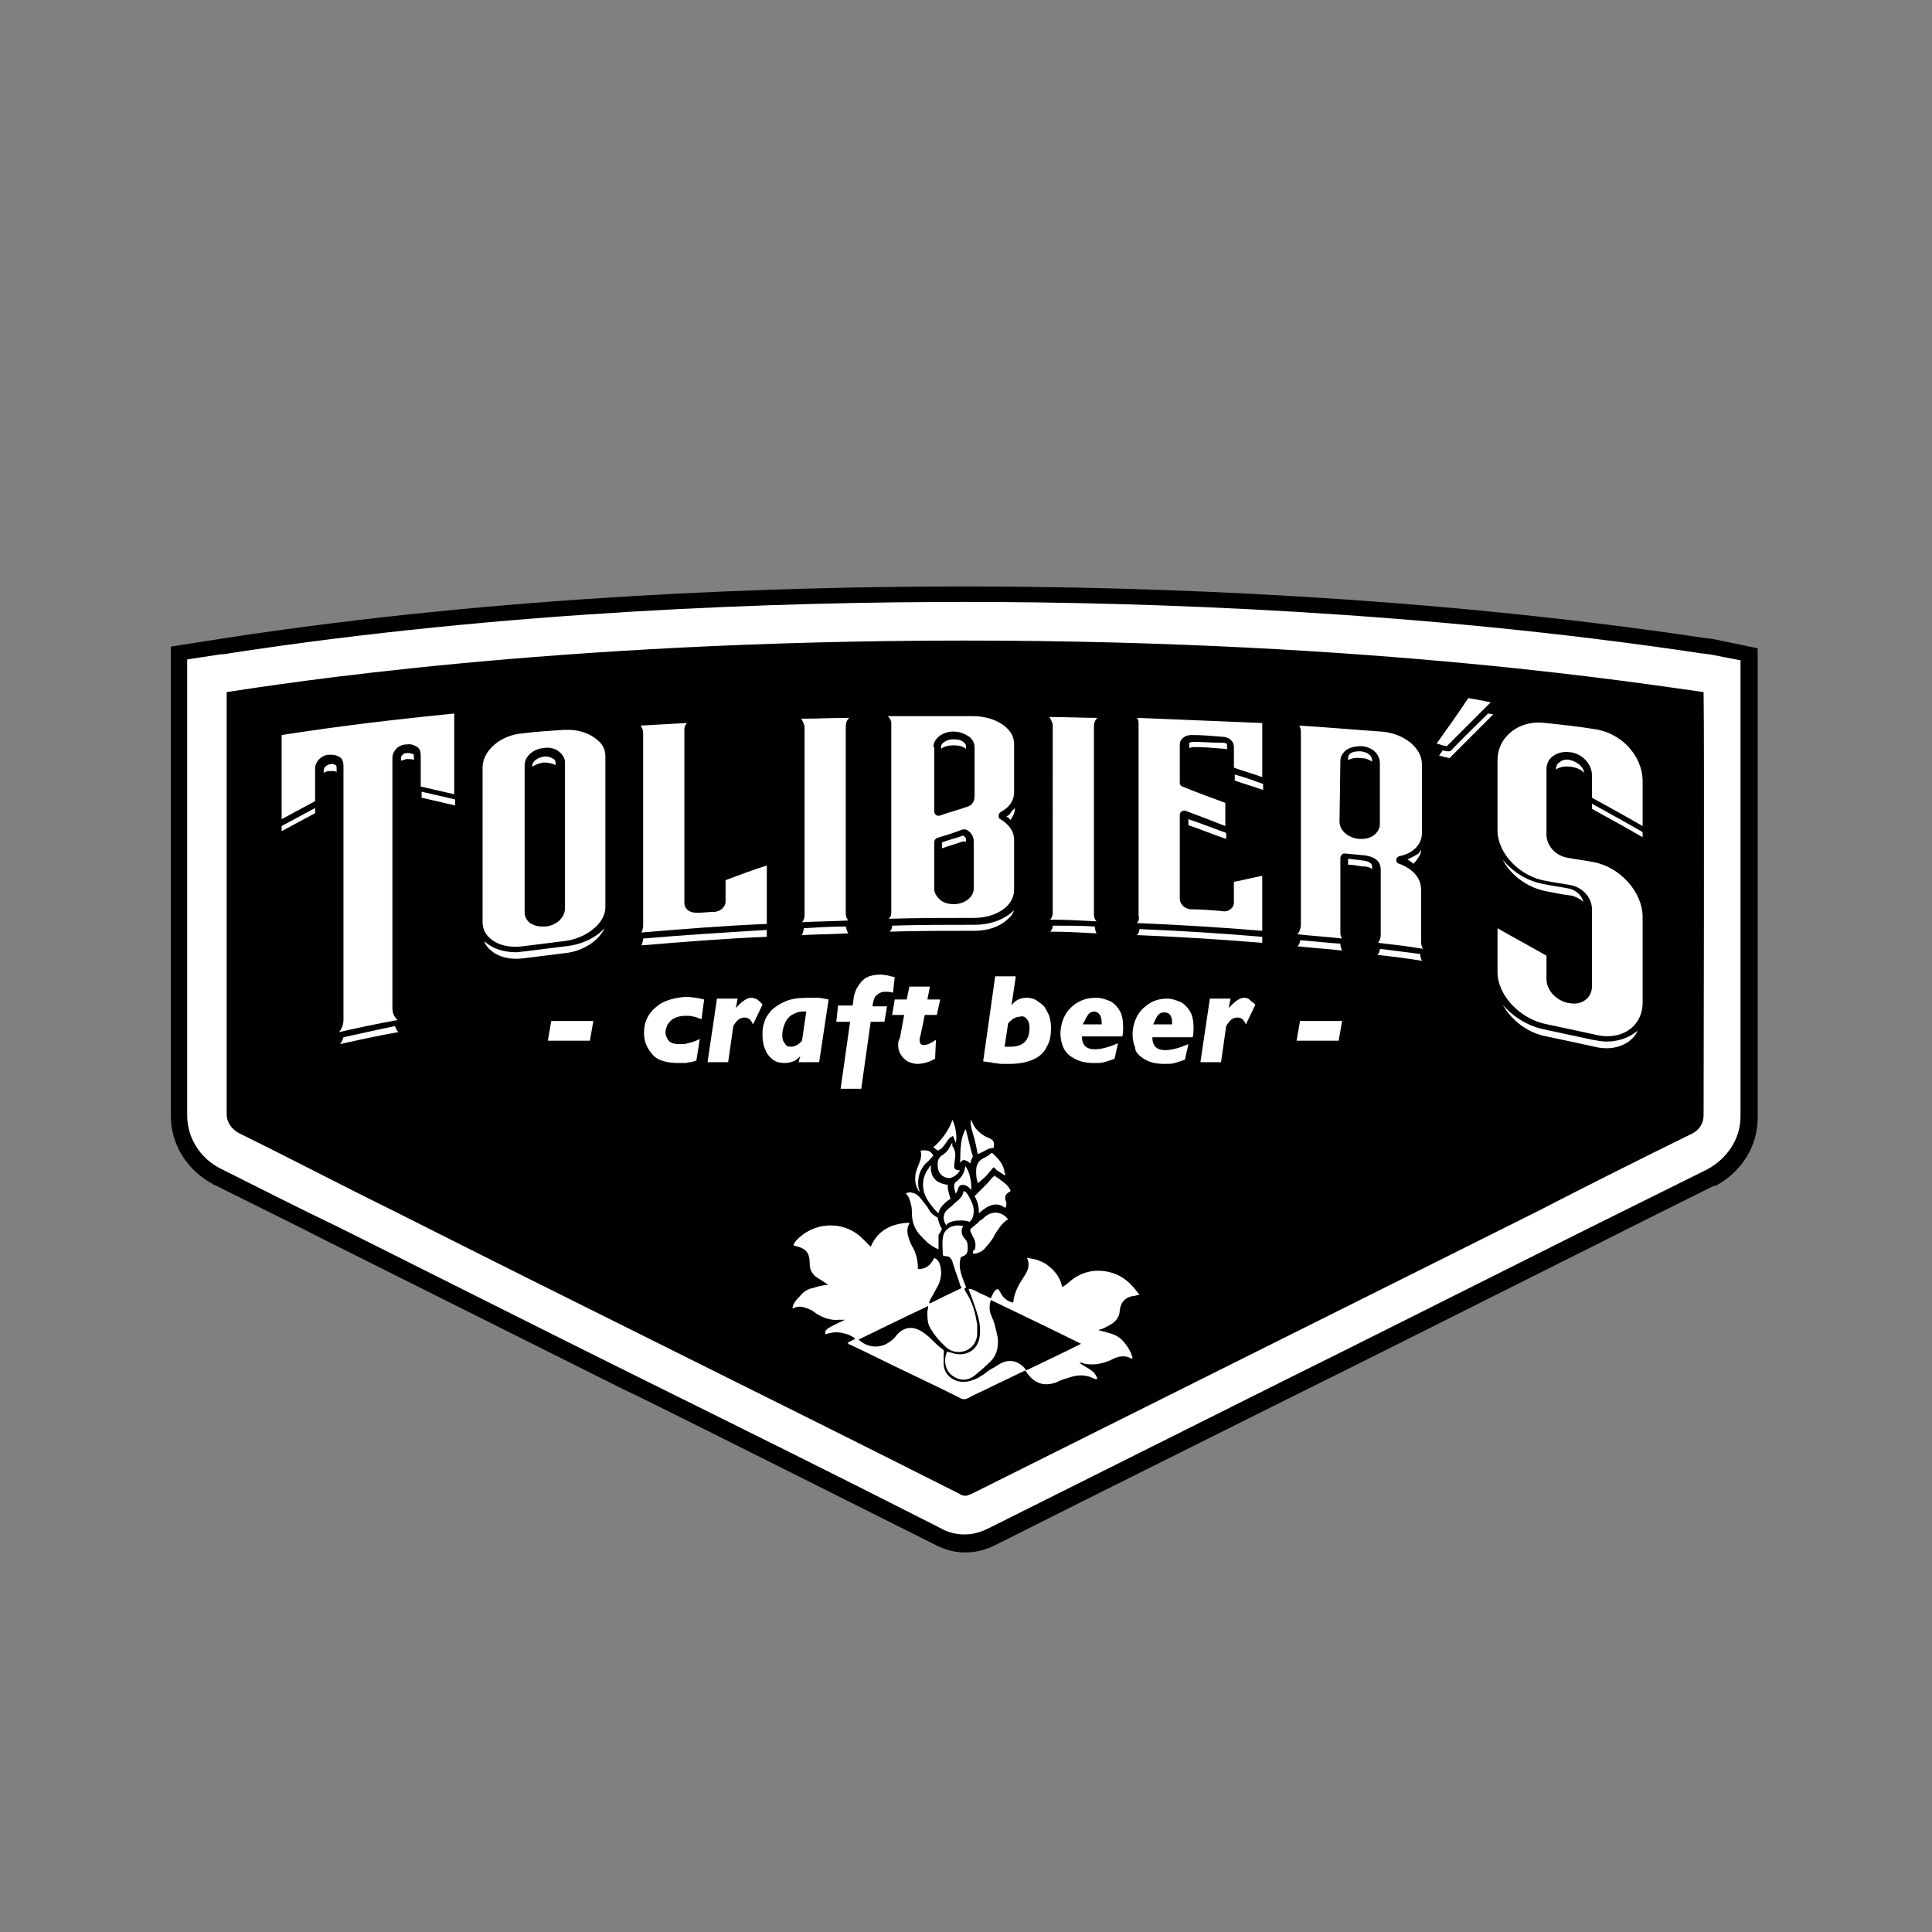
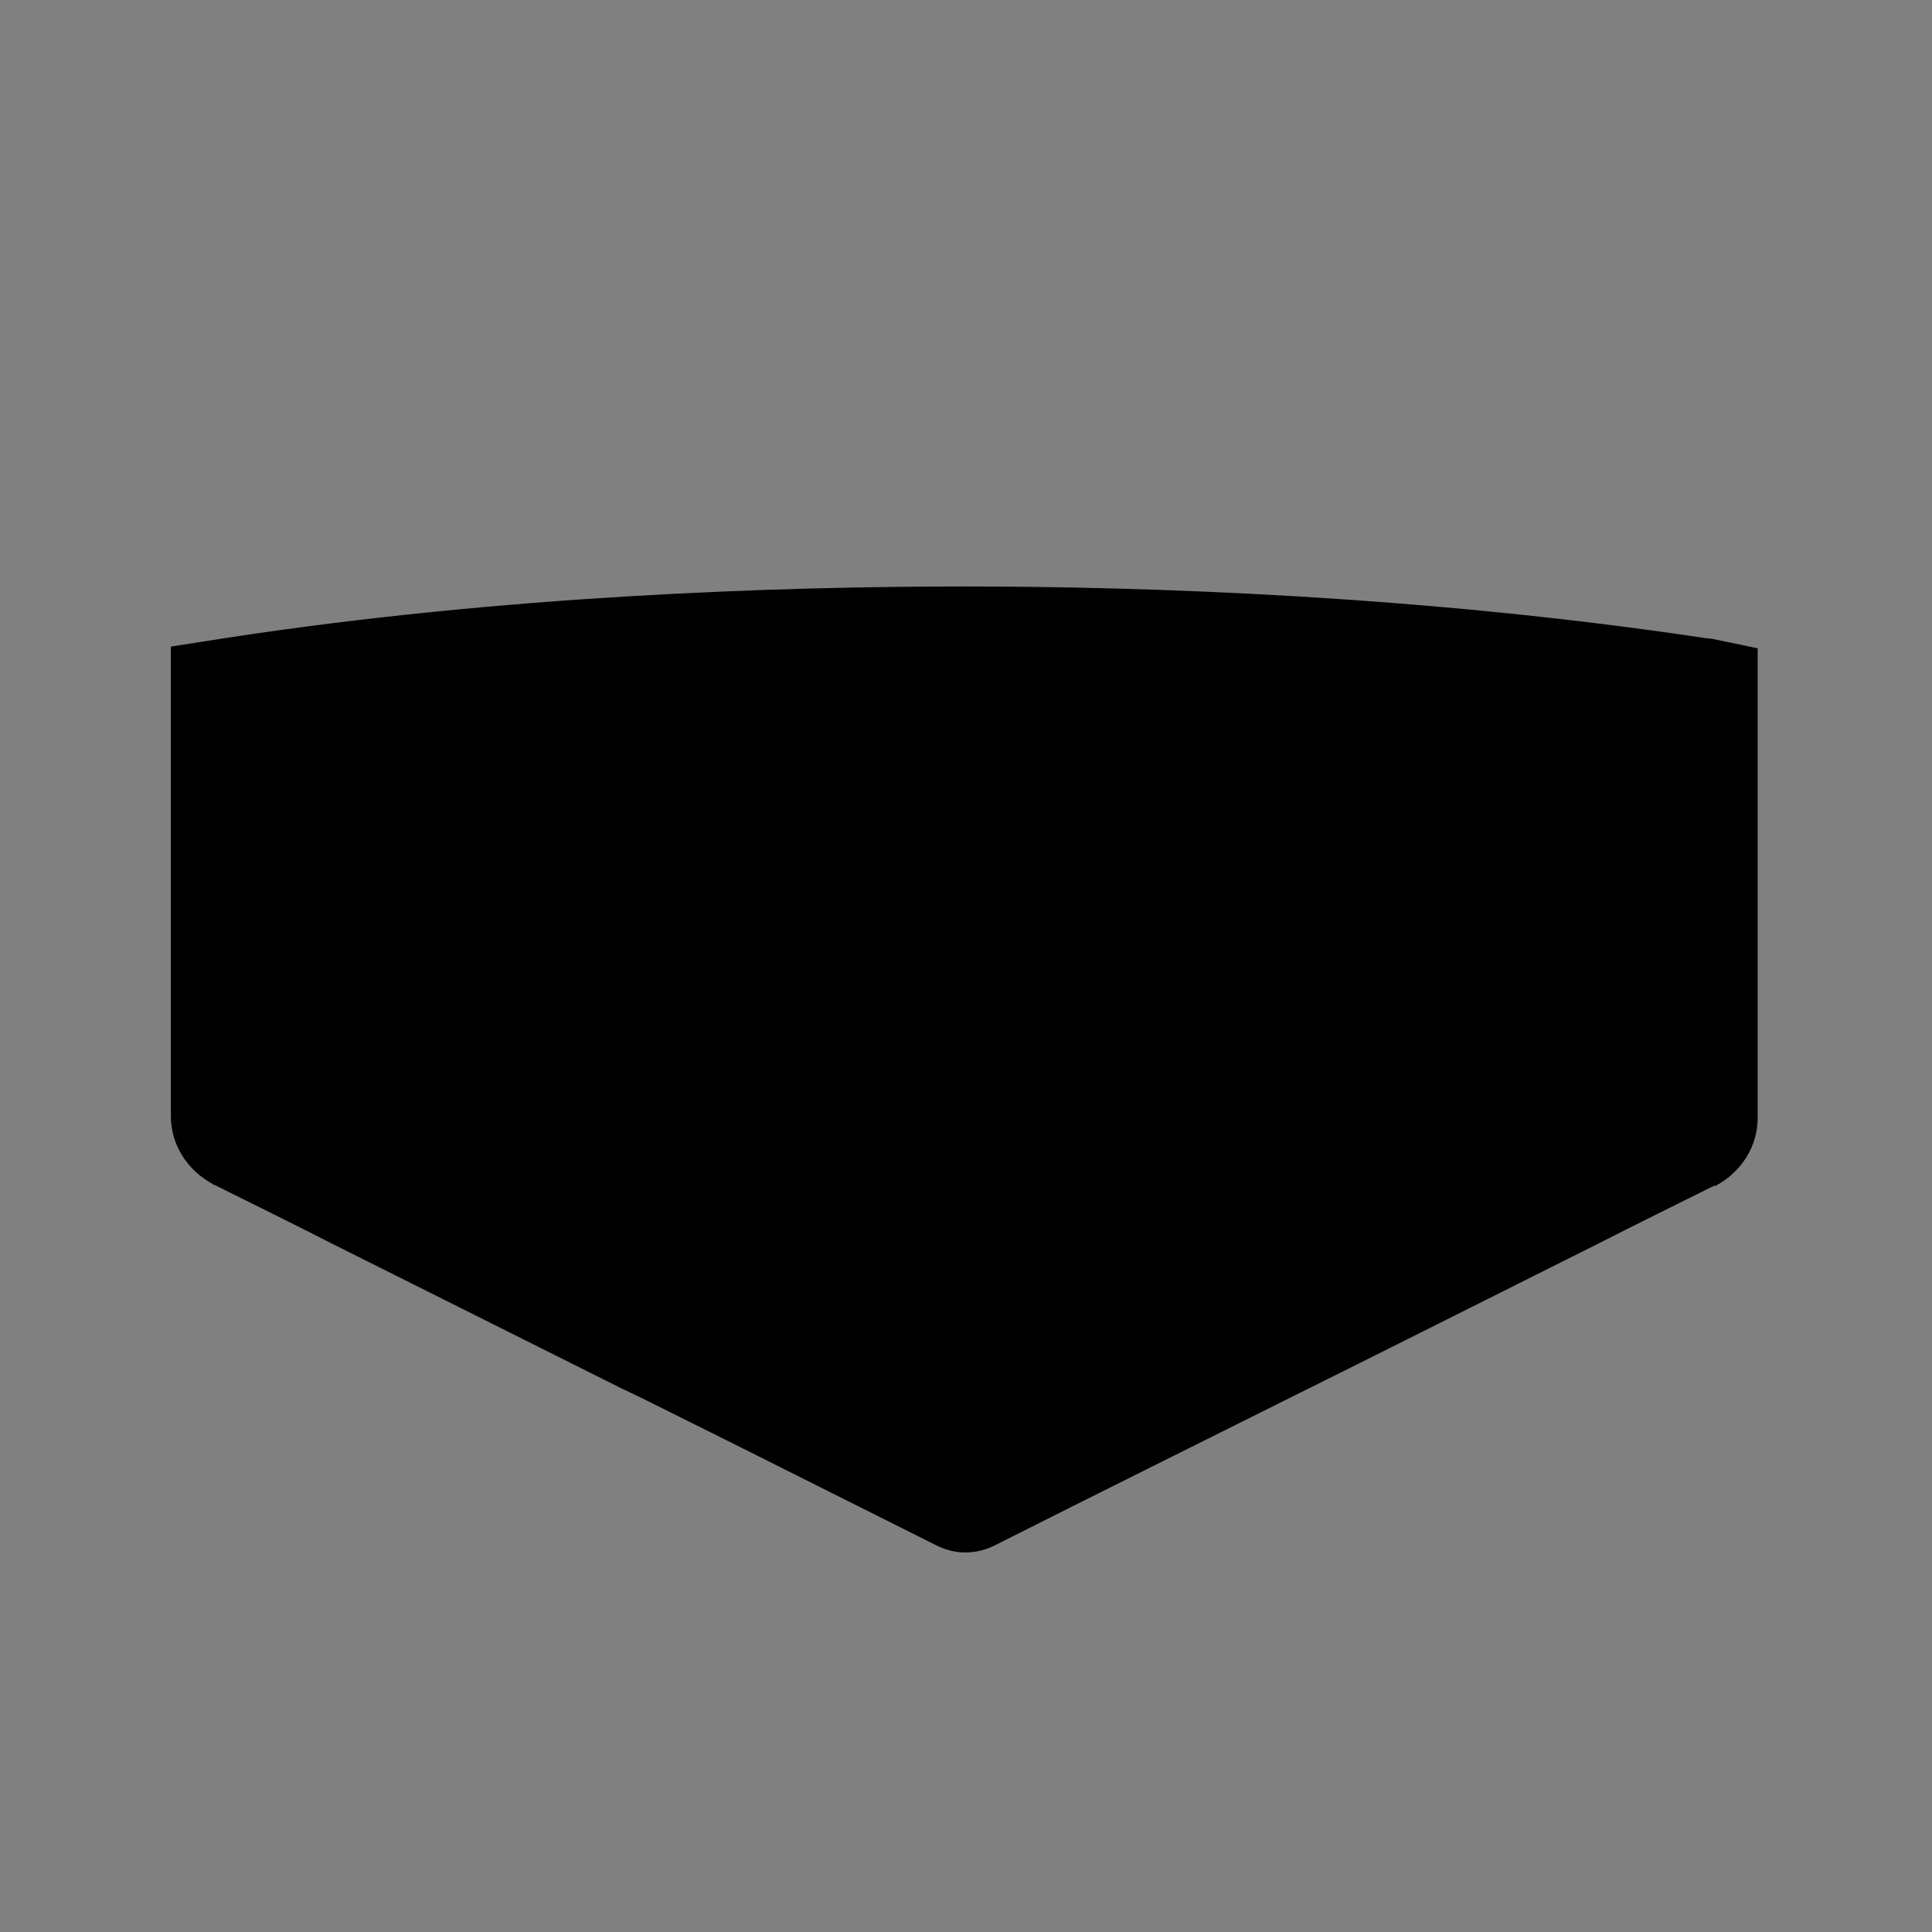
<svg xmlns="http://www.w3.org/2000/svg" version="1.1" id="Capa_1" x="0px" y="0px" viewBox="0 0 225 225" style="enable-background:new 0 0 225 225;" xml:space="preserve">
  <rect x="0" y="0" width="225" height="225" fill="#808080" stroke="none" />
  <style type="text/css">
	.st0{fill:#FFFFFF;}
</style>
  <g>
    <path d="M199.4,74.4l-0.9-0.1c-32.6-4.9-64.8-6-86.1-6c-21.3,0-53.5,1-86.1,6l-6.4,1v5.5c0,3,0,27.3,0,40.6c0,5,0,8.4,0,8.6   c0,3.3,1.9,6.3,4.9,7.9l0.1,0.1l0.1,0c4.8,2.4,9.1,4.5,13.6,6.8l4.2,2.1c9.8,4.9,19.8,9.9,29.6,14.8l2.5,1.2   c10.5,5.2,22.4,11.2,33.8,16.9c0.6,0.3,1.9,1,3.7,1c1.9,0,3.2-0.7,3.8-1c10.9-5.5,22-11,32.8-16.4l0.8-0.4   c10.3-5.1,21.2-10.6,32-16l4.2-2.1c4.5-2.3,8.8-4.4,13.6-6.8l0.1,0l0.1,0c3-1.6,4.9-4.6,4.9-7.9c0-0.2,0-3.6,0-8.6   c0,0,0-39.2,0-40.6v-5.5L199.4,74.4z" />
-     <path class="st0" d="M32.8,85.6v9.8c1.3-0.7,2.6-1.4,3.9-2.1v-3.8c0-0.8,0.7-1.5,1.5-1.6l0.1,0c0.1,0,0.2,0,0.3,0   c0.4,0,0.7,0.1,1,0.3c0.3,0.2,0.4,0.6,0.4,1l0,29.6c0,0.5-0.2,1-0.5,1.4c2.2-0.5,4.5-1,6.8-1.4c-0.4-0.4-0.6-0.8-0.6-1.4l0-29.1   c0-0.8,0.6-1.5,1.5-1.6l0.2,0c0.4-0.1,0.9,0.1,1.2,0.3c0.3,0.2,0.4,0.6,0.4,1l0,3.6c1.3,0.3,2.6,0.6,3.9,0.9l0-9.4   C45.8,83.8,39.2,84.6,32.8,85.6z M63.8,121.2h4.9l0.4-2.3h-4.9L63.8,121.2z M49.1,92.9c1.3,0.3,2.6,0.6,3.9,0.9v-0.7   c-1.3-0.3-2.6-0.6-3.9-0.9V92.9z M47.6,87.7l-0.2,0c-0.4,0-0.7,0.3-0.7,0.6v0.3c0.2-0.1,0.4-0.1,0.6-0.2l0.2,0c0.2,0,0.5,0,0.7,0.1   v-0.4c0-0.1,0-0.2-0.1-0.3C47.9,87.8,47.8,87.7,47.6,87.7z M32.8,96.8c1.3-0.7,2.6-1.4,3.9-2.1v-0.6c-1.3,0.7-2.6,1.4-3.9,2.1V96.8   z M88.2,116.4c-0.2-0.1-0.5-0.2-0.7-0.2c-0.5,0-1.1,0.4-1.8,1.2l0.2-1.1h-2.4l-1.1,7.4h2.4l0.6-4.2c0.4-0.7,0.8-1,1.3-1   c0.2,0,0.5,0.1,0.6,0.2c0.2,0.2,0.3,0.4,0.4,0.6l1.1-2.3C88.6,116.7,88.4,116.6,88.2,116.4z M40,120.8c-0.1,0.3-0.2,0.6-0.4,0.8   c2.2-0.5,4.5-1,6.8-1.4c-0.2-0.2-0.3-0.4-0.4-0.7C44,119.9,41.9,120.4,40,120.8z M38.5,89l-0.1,0c-0.4,0.1-0.7,0.4-0.7,0.7v0.3   c0.2-0.1,0.4-0.2,0.6-0.2l0.1,0c0.1,0,0.2,0,0.3,0c0.2,0,0.3,0,0.5,0.1v-0.5c0-0.1,0-0.2-0.1-0.3C38.8,89,38.7,88.9,38.5,89z    M89.3,108.3c-4.9,0.3-9.7,0.6-14.4,1c0,0.3-0.1,0.5-0.2,0.8c4.8-0.4,9.7-0.8,14.6-1V108.3z M74.9,107.8c0,0.3-0.1,0.6-0.2,0.8   c4.8-0.4,9.7-0.8,14.6-1l0-6.8c-1.6,0.5-3.2,1.1-4.8,1.7l0,2.5c0,0.6-0.6,1.2-1.4,1.2c-0.6,0-1.2,0.1-1.9,0.1   c-0.5,0-0.9-0.1-1.2-0.4c-0.2-0.2-0.3-0.5-0.3-0.7l0-20.2c0-0.3,0.1-0.6,0.3-0.8c-1.8,0.1-3.6,0.2-5.4,0.3c0.2,0.3,0.3,0.5,0.3,0.9   L74.9,107.8z M76.9,116.9c-0.7,0.5-1.2,1-1.5,1.6s-0.4,1.2-0.4,1.8c0,0.9,0.3,1.7,0.9,2.4c0.6,0.8,1.7,1.1,3.2,1.1   c0.2,0,0.5,0,0.7,0c0.2,0,0.4-0.1,0.6-0.1c0.2,0,0.4-0.1,0.7-0.2l0.4-2.5c-0.6,0.3-1,0.4-1.4,0.5c-0.3,0.1-0.7,0.1-1,0.1   c-0.7,0-1.1-0.2-1.3-0.5c-0.2-0.3-0.3-0.6-0.3-0.9c0-0.2,0.1-0.5,0.2-0.8c0.2-0.3,0.4-0.6,0.8-0.8c0.4-0.2,0.8-0.3,1.4-0.3   c0.3,0,0.6,0,0.9,0.1c0.1,0,0.4,0.1,0.9,0.3l0.3-2.3c-0.8-0.2-1.5-0.3-2.2-0.3C78.5,116.2,77.6,116.5,76.9,116.9z M97.4,119H99   l-1.1,7.8h2.4l1.1-7.8h1.6l0.3-1.8h-1.7c0.1-0.6,0.2-1.1,0.5-1.3c0.2-0.2,0.5-0.4,1-0.4c0.2,0,0.5,0,0.9,0.1l0.2-1.8   c-0.3-0.1-0.6-0.1-0.8-0.2c-0.2,0-0.5-0.1-0.8-0.1c-0.6,0-1.2,0.1-1.6,0.3c-0.4,0.2-0.7,0.5-0.9,0.8c-0.2,0.3-0.4,0.6-0.5,0.9   c-0.1,0.3-0.2,0.6-0.2,0.9l-0.1,0.7h-1.7L97.4,119z M63.6,88.1c-0.1,0-0.1,0-0.2,0l0,0c-0.8,0.1-1.4,0.6-1.4,1v0.2   c0.4-0.3,0.8-0.4,1.3-0.5h0c0.5,0,1,0.1,1.4,0.3v-0.3c0-0.2-0.1-0.3-0.2-0.4C64.3,88.3,64,88.1,63.6,88.1z M69.6,86.2   c-0.8-0.7-2-1.2-3.4-1.2c-0.2,0-0.3,0-0.5,0c-1.6,0.1-3.2,0.2-4.8,0.4c-2.6,0.2-4.7,2-4.7,4l0,18c0,0.7,0.3,1.4,0.9,1.9   c0.9,0.8,2.3,1.1,3.8,0.9c1.6-0.2,3.2-0.4,4.8-0.6c2.6-0.3,4.8-2.1,4.8-3.9l0-17.6C70.5,87.3,70.2,86.7,69.6,86.2z M63.5,107.9   L63.5,107.9c-0.2,0-0.3,0-0.4,0c-0.6,0-1.1-0.2-1.5-0.5c-0.3-0.3-0.5-0.7-0.5-1.1l0-17.2c0-1,1-1.9,2.3-2l0,0   c0.7-0.1,1.4,0.1,1.9,0.6c0.3,0.3,0.5,0.7,0.5,1.1l0,17.1C65.7,106.9,64.8,107.8,63.5,107.9z M61.1,110.8c-0.3,0-0.6,0.1-1,0.1   c-1.4,0-2.7-0.4-3.6-1.2c0,0-0.1-0.1-0.1-0.1c0.1,0.4,0.4,0.8,0.8,1.1c0.9,0.8,2.3,1.1,3.8,0.9c1.6-0.2,3.2-0.4,4.8-0.6   c2.1-0.2,4-1.5,4.6-2.9c-1,1.1-2.6,1.9-4.5,2.1C64.3,110.4,62.7,110.6,61.1,110.8z M115.7,134.4c-0.1-0.1-0.1-0.1-0.2-0.1   c-0.1,0-0.1,0-0.2,0.1l-0.1,0.1c-0.1,0.1-0.3,0.2-0.5,0.3c-0.9,0.4-1.1,1-1,2.1l0,0c0,0.3,0.1,0.6,0.2,0.9c0,0,0.3-0.3,0.8-0.7   c0.4-0.4,0.5-0.6,0.7-0.8c0.4-0.5,0.3-0.4,0.7,0c0.2,0.1,0.6,0.4,0.8,0.5c0,0,0.1,0.1,0.1,0.1c0.1-0.1,0.1-0.2,0-0.3   C116.9,135.6,116.3,135,115.7,134.4z M108.5,134.8c0.3-0.3,0.2-0.2,0-0.5c-0.2-0.3-0.7-0.4-1.3-0.3c0.2,0.5,0,1.1-0.2,1.6   c-0.1,0.3-0.4,0.9-0.4,1.4c-0.1,0.5,0.1,1.4,0.5,1.8c0-0.1,0-0.2-0.1-0.3c-0.2-1.1,0-2.2,0.9-3.1   C108,135.4,108.4,134.9,108.5,134.8z M109.7,143.1c-0.3-0.4-0.4-0.9-0.5-1.3c-0.4-0.2-0.8-0.5-1-0.9c-0.2-0.4-0.5-0.7-0.8-1.1   c-0.3-0.4-0.6-0.8-1.2-0.9c-0.2-0.1-0.6,0-0.7,0.1c0.4,0.4,0.5,0.9,0.6,1.3c0.1,0.4,0.1,0.7,0.1,1c0,1.1,0.4,2,1.1,2.7   c0.1,0.1,0.2,0.2,0.3,0.3c0.1,0.1,0.3,0.3,0.4,0.4c0.4,0.3,0.8,0.6,1.3,0.8c0-0.1,0-0.3,0-0.4c0-0.4,0-0.9,0-1.3   C109.5,143.6,109.6,143.3,109.7,143.1z M110.7,139.6c-0.2-0.5-0.4-1.4-0.3-1.6c0,0-0.5-0.1-0.8-0.2c-0.8-0.3-1.2-0.9-1.2-1.9   c0-0.1,0-0.3,0-0.2c-0.1,0.1-0.2,0.2-0.2,0.3c-0.9,1.1-0.9,2.6-0.2,3.7c0.2,0.4,1,1.4,1.3,1.6C109.4,140.6,110.1,140,110.7,139.6z    M108.7,133.6l0.5,0.4c0.5-0.2,0.7-0.5,1.1-1.1c0.3-0.5,0.7-0.6,0.7-0.6l0.3,0.8c0.2-0.6,0-2-0.4-2.7   C110.7,131.3,109.7,132.8,108.7,133.6z M111.2,136.1c-0.3-0.4,0.4-1.6-0.2-2.5c-0.1-0.1-0.1-0.2-0.1-0.5c-0.1,0.1-0.2,0.3-0.3,0.5   c-0.2,0.4-0.4,0.6-0.8,0.9c-0.4,0.2-0.6,0.6-0.6,1c0,0.4,0,0.9,0.4,1.3c0.3,0.3,0.7,0.4,0.9,0.4c0.3,0,0.7-0.2,1-0.5   c0.2-0.2,0.3-0.4,0.3-0.4C111.4,136.3,111.3,136.2,111.2,136.1z M111.5,137.5c-0.1,0.1-0.3,0.2-0.3,0.3c-0.2,0.3,0,0.9,0.1,1.2   c0.4-0.5,0.2-0.9,0.7-1c0.5-0.1,1,0.4,1.1,0.6c0.1-0.8-0.2-2.3-0.7-2.8c0,0,0,0.1,0,0.1C112.3,136.6,112,137.1,111.5,137.5   L111.5,137.5z M111.8,135.4c0.1-0.1,0.3-0.3,0.4-0.3h0c0.3,0,0.6,0.2,0.8,0.4c0-0.1,0.1-0.3,0.1-0.4c0.1-0.2,0.2-0.4,0.2-0.4   s-0.1-0.4-0.2-0.7l0,0c-0.2-0.8-0.4-1.6-0.6-2.4l0,0c0,0,0,0,0-0.1c0,0,0,0,0,0c0,0-0.1,0.1-0.1,0.1   C111.7,132.9,111.9,134.6,111.8,135.4C111.7,135.5,111.8,135.5,111.8,135.4z M93.7,106.6c0,0.3-0.1,0.6-0.3,0.8   c1.8-0.1,3.6-0.1,5.4-0.2c-0.2-0.2-0.3-0.5-0.3-0.8l0-21.8c0-0.4,0.1-0.7,0.4-1c-1.9,0-3.7,0.1-5.6,0.1c0.2,0.3,0.4,0.7,0.4,1   L93.7,106.6z M118.1,106C118.1,106,118.1,106,118.1,106c-1.1,1.1-2.8,1.7-4.6,1.7h0c-3.2,0-6.4,0-9.6,0.1v0c0,0.3-0.1,0.5-0.3,0.7   c3.3-0.1,6.6-0.1,9.9-0.1h0c1.6,0,3-0.5,3.9-1.4C117.8,106.7,118,106.3,118.1,106z M113.3,145.9l0,0.1h0.1c0.1,0,0.1,0,0.2,0   c0.4-0.1,0.8-0.3,1-0.5c0.5-0.6,0.9-1,1.2-1.6l0.1-0.2c0.4-0.6,0.8-1.3,1.5-1.7c0,0,0,0,0,0c0,0,0,0,0,0c-0.6-0.8-1.6-1-2.4-0.5   c-0.2,0.1-0.4,0.3-0.5,0.4c-0.1,0.1-0.2,0.2-0.3,0.2c-0.1,0.1-0.2,0.1-0.2,0.2c-0.2,0.2-0.5,0.4-0.7,0.6c-0.3,0.2-0.4,0.3-0.2,0.7   c0.1,0.1,0.1,0.3,0.2,0.4c0.3,0.5,0.4,1,0.2,1.6C113.3,145.6,113.3,145.7,113.3,145.9z M114.1,131.9c-0.4-0.4-0.6-0.5-1-1.5   c-0.2,0.5,0.2,1.5,0.4,2.3c0.2,0.7,0.3,1.6,0.4,1.7c0,0,0.7-0.3,1-0.5c0.3-0.2,0.8-0.2,0.8-0.2s0.2-0.6-0.1-0.9   C115.3,132.5,114.8,132.5,114.1,131.9z M98.5,107.9c-1.6,0-3.2,0.1-4.9,0.2c0,0.3-0.1,0.5-0.2,0.8c1.8-0.1,3.6-0.1,5.4-0.2   C98.6,108.4,98.6,108.2,98.5,107.9z M111.1,142.2c0.5-0.1,1.4-0.1,1.8,0.1c0.4-0.3,0.5-0.8,0.5-1.3c0-0.6-0.3-1.2-0.7-1.9   c-0.2-0.3-0.5-0.5-0.5-0.3c-0.1,0.7-0.8,1.1-1.1,1.4c-0.3,0.3-0.7,0.6-0.9,0.8c-0.4,0.5-0.4,1.1,0,1.7   C110.3,142.5,110.6,142.3,111.1,142.2z M104.6,121.7c0,0.6,0.2,1,0.5,1.4c0.3,0.3,0.5,0.5,0.8,0.6c0.3,0.1,0.6,0.2,0.9,0.2   c0.7,0,1.4-0.2,2.1-0.6l0.1-2.2c-0.6,0.4-1,0.6-1.4,0.6c-0.4,0-0.5-0.2-0.5-0.6c0-0.1,0-0.3,0.1-0.5l0.5-2.4h1.4l0.4-1.8H108   l0.3-1.5h-2.4l-0.3,1.5h-1.4l-0.3,1.8h1.4l-0.5,2.7C104.6,121.2,104.6,121.4,104.6,121.7z M117.7,138.7L117.7,138.7   c-0.2-0.6-0.8-1-1.2-1.3c-0.2-0.2-0.5-0.3-0.7-0.5c-0.1,0.1-0.1,0.2-0.2,0.2c-0.2,0.2-0.4,0.5-0.7,0.8c-0.5,0.5-1.4,1.4-1.4,1.4   s0.3,0.5,0.4,1c0.1,0.4,0.1,0.7,0.1,1c1.1-1,2.1-1.4,3.1-0.6c0,0,0-0.1,0-0.1c0.1-0.1,0.1-0.3,0.1-0.4c0-0.3,0-0.2-0.1-0.4   c-0.1-0.4,0-0.7,0.3-0.9C117.6,138.8,117.7,138.7,117.7,138.7z M151.4,109.5c0,0.3-0.1,0.5-0.3,0.7c1.7,0.2,3.5,0.3,5.2,0.5   c-0.1-0.2-0.2-0.5-0.2-0.8C154.5,109.8,152.9,109.6,151.4,109.5z M133.2,123.3c0.6,0.4,1.4,0.6,2.4,0.6c0.5,0,0.9,0,1.2-0.1   c0.3-0.1,0.7-0.2,1.2-0.4l0.4-1.8c-0.5,0.2-1,0.4-1.4,0.5c-0.4,0.1-0.8,0.2-1.3,0.2c-1,0-1.5-0.5-1.5-1.5h4.7   c0.1-0.4,0.1-0.7,0.1-1.1c0-0.7-0.1-1.4-0.4-1.9c-0.3-0.5-0.7-0.9-1.1-1.1c-0.5-0.2-1-0.4-1.6-0.4c-0.8,0-1.5,0.2-2.1,0.6   c-0.6,0.4-1.1,0.9-1.4,1.5c-0.3,0.6-0.5,1.3-0.5,2.1c0,0.5,0.1,1,0.3,1.5C132.2,122.5,132.6,122.9,133.2,123.3z M134.8,118.3   c0.2-0.3,0.5-0.4,0.8-0.4c0.6,0,0.9,0.4,0.9,1.2c0,0.1,0,0.1,0,0.1c0,0,0,0.1,0,0.1v0h-2.2C134.5,118.9,134.6,118.6,134.8,118.3z    M147,109.1c-4.7-0.4-9.5-0.7-14.3-0.9c0,0.3-0.1,0.5-0.3,0.7c4.9,0.2,9.8,0.5,14.6,0.9V109.1z M127.5,107.9   c-1.6-0.1-3.2-0.1-4.9-0.1c0,0.3-0.1,0.5-0.3,0.7c1.8,0,3.6,0.1,5.4,0.2C127.6,108.5,127.5,108.2,127.5,107.9z M125.4,116.8   c-0.6,0.4-1.1,0.9-1.4,1.5c-0.3,0.6-0.5,1.3-0.5,2.1c0,0.5,0.1,1,0.3,1.5c0.2,0.5,0.6,1,1.2,1.3c0.6,0.4,1.4,0.6,2.4,0.6   c0.5,0,0.9,0,1.2-0.1c0.3-0.1,0.7-0.2,1.2-0.4l0.4-1.8c-0.5,0.2-1,0.4-1.4,0.5c-0.4,0.1-0.8,0.2-1.3,0.2c-1,0-1.5-0.5-1.5-1.5h4.7   c0.1-0.4,0.1-0.7,0.1-1.1c0-0.7-0.1-1.4-0.4-1.9c-0.3-0.5-0.7-0.9-1.1-1.1c-0.5-0.2-1-0.4-1.6-0.4   C126.7,116.2,126.1,116.4,125.4,116.8z M128.3,119.1c0,0.1,0,0.1,0,0.1c0,0,0,0.1,0,0.1v0h-2.2c0.2-0.4,0.4-0.8,0.6-1.1   c0.2-0.3,0.5-0.4,0.8-0.4C128,117.9,128.3,118.3,128.3,119.1z M132.4,107.5c4.9,0.2,9.8,0.5,14.6,0.9l0-6.4   c-1.1,0.2-2.2,0.5-3.3,0.7l0,2.4c0,0.3-0.1,0.5-0.3,0.7c-0.3,0.3-0.7,0.4-1.1,0.3c-1.2-0.1-2.3-0.2-3.5-0.2c-0.8,0-1.4-0.6-1.4-1.2   l0-9.8c0-0.2,0.1-0.3,0.2-0.4c0.1-0.1,0.3-0.1,0.4-0.1c1.6,0.6,3.2,1.2,4.7,1.8l0-2.7c-1.6-0.6-3.3-1.2-5-1.9   c-0.2-0.1-0.3-0.2-0.3-0.4l0-4.5c0-0.3,0.1-0.5,0.3-0.7c0.3-0.3,0.7-0.4,1.1-0.4c1.2,0,2.3,0.1,3.5,0.2c0.8,0,1.4,0.5,1.4,1.2   l0,2.4c1.1,0.4,2.2,0.7,3.3,1.1l0-6.3c-4.7-0.2-9.6-0.4-14.6-0.6c0.2,0.2,0.2,0.5,0.2,0.8l0,22.2   C132.7,107,132.6,107.3,132.4,107.5z M138.4,96.1c1.5,0.5,2.9,1.1,4.4,1.6V97c-1.4-0.5-2.9-1.1-4.4-1.6V96.1z M138.9,86.4   c-0.2,0-0.3,0.1-0.4,0.1c0,0,0,0,0,0v0.6c0.2,0,0.3-0.1,0.5-0.1c1.2,0,2.3,0.1,3.5,0.2c0.2,0,0.3,0,0.4,0.1v-0.6   c0-0.1-0.2-0.2-0.5-0.2C141.2,86.5,140,86.4,138.9,86.4z M117.8,117.1l0.5-3.4h-2.4l-1.4,9.9c0.5,0.1,0.9,0.1,1.2,0.2   c0.3,0,0.6,0.1,1,0.1c0.4,0,0.7,0,0.9,0c1.1,0,2-0.2,2.7-0.5s1.3-0.8,1.6-1.5c0.4-0.6,0.5-1.4,0.5-2.2c0-0.5-0.1-1-0.2-1.4   c-0.2-0.4-0.4-0.8-0.6-1.1c-0.3-0.3-0.6-0.5-0.9-0.7c-0.3-0.2-0.7-0.3-1.1-0.3C118.8,116.2,118.2,116.5,117.8,117.1z M119.6,118.7   c0.2,0.2,0.3,0.6,0.3,1c0,1.4-0.7,2.2-2.2,2.2c-0.3,0-0.5,0-0.7,0l0.4-2.7c0.4-0.5,0.9-0.8,1.4-0.8   C119.1,118.3,119.4,118.4,119.6,118.7z M117.5,94.9l-0.3,0.2l0.2,0.1c0,0,0.1,0.1,0.1,0.1l0.2,0.2l0.1-0.2c0.1-0.2,0.2-0.3,0.3-0.6   c0.1-0.3,0.1-0.6,0.1-0.6s-0.2,0.2-0.4,0.4C117.7,94.7,117.6,94.8,117.5,94.9z M199.1,76.2c-0.3,0-0.6-0.1-0.9-0.1   c-32.5-4.9-64.6-6-85.8-6c-21.2,0-53.3,1-85.8,6c-0.4,0.1-0.7,0.1-0.9,0.1l-3.9,0.6v3.9c0,3,0,27.3,0,40.6c0,5,0,8.4,0,8.6   c0,2.6,1.5,5,3.9,6.2l0,0l0,0c4.8,2.4,9.1,4.6,13.7,6.8l4.2,2.1c10.6,5.3,21.5,10.8,32,16c11.1,5.5,22.6,11.2,33.8,16.9   c0.5,0.3,1.5,0.8,2.9,0.8c1.4,0,2.4-0.5,3-0.8c11.2-5.6,22.6-11.3,33.6-16.8c10.5-5.2,21.4-10.7,32-16l4.2-2.1   c4.6-2.3,8.9-4.4,13.7-6.8l0,0l0,0c2.4-1.3,3.9-3.6,3.9-6.2c0-0.2,0-3.6,0-8.6c0-13.3,0-37.6,0-40.6v-3.9L199.1,76.2z M198.4,129.9   c0,0.8-0.4,1.7-1.5,2.2c-6.3,3.1-11.7,5.8-17.9,9c-21.8,10.9-43.9,21.9-65.7,32.8c-0.4,0.2-0.7,0.3-0.9,0.3c-0.2,0-0.5-0.1-0.8-0.3   c-21.8-11-44-21.9-65.8-32.9c-6.3-3.1-11.6-5.9-17.9-9c-1-0.5-1.5-1.4-1.5-2.2c0-0.6,0-45,0-49.2c6-0.9,37.8-6,86-6s80,5.2,86,6   C198.5,84.9,198.4,129.3,198.4,129.9z M103.8,84.2L103.8,84.2l0,22.1v0c0,0.3-0.1,0.5-0.3,0.7c3.3-0.1,6.6-0.1,9.9-0.1h0   c1.6,0,3-0.5,3.9-1.4c0.5-0.5,0.8-1.2,0.8-1.8v-5.9c0-1-0.6-1.8-1.6-2.4c-0.2-0.1-0.2-0.2-0.2-0.4c0-0.2,0.1-0.3,0.2-0.4   c1.1-0.6,1.6-1.4,1.6-2.3v-5.7c0-1.8-2.2-3.2-4.8-3.2c-3.3,0-6.6,0-9.9,0C103.7,83.7,103.8,84,103.8,84.2z M113.4,103.5   c0,1-1.1,1.8-2.3,1.8h0c0,0,0,0,0,0c-0.7,0-1.4-0.2-1.8-0.7c-0.3-0.3-0.5-0.7-0.5-1.1v-5.4c0-0.2,0.1-0.4,0.3-0.5c1-0.3,2-0.6,3-1   c0.1,0,0.3,0,0.4,0c0.6,0.3,0.9,0.8,0.9,1.4L113.4,103.5z M108.7,87c0-1,1.1-1.8,2.3-1.8h0.1c0.7,0,1.4,0.3,1.9,0.7   c0.3,0.3,0.5,0.7,0.5,1.1l0,5.6c0,0.3,0,1-0.7,1.3c-1.1,0.4-2.3,0.7-3.4,1.1c0,0-0.1,0-0.1,0c-0.1,0-0.2,0-0.3-0.1   c-0.1-0.1-0.2-0.2-0.2-0.4V87z M156.3,118.9h-4.9l-0.4,2.3h4.9L156.3,118.9z M93,123.7h2.4l1.1-7.3c-0.5-0.1-1-0.2-1.2-0.2   c-0.3,0-0.7,0-1.1,0c-1.1,0-2,0.1-2.7,0.4c-0.7,0.3-1.3,0.7-1.7,1.1c-0.4,0.5-0.7,0.9-0.8,1.4c-0.2,0.5-0.2,1-0.2,1.5   c0,0.6,0.1,1.1,0.3,1.6c0.2,0.5,0.5,0.9,0.9,1.2c0.4,0.3,0.9,0.4,1.4,0.4c0.4,0,0.7-0.1,1-0.2c0.3-0.1,0.5-0.3,0.8-0.6L93,123.7z    M92.6,121.8c-0.2,0.1-0.4,0.1-0.5,0.1c-0.3,0-0.6-0.1-0.7-0.4c-0.2-0.2-0.3-0.5-0.3-0.9c0-0.5,0.1-0.9,0.3-1.4s0.5-0.8,0.8-1   c0.4-0.2,0.8-0.4,1.2-0.4h0.5l-0.5,3.4C93.1,121.6,92.8,121.7,92.6,121.8z M122.6,106.3c0,0.3-0.1,0.6-0.3,0.8   c1.8,0,3.6,0.1,5.4,0.2c-0.2-0.2-0.3-0.5-0.3-0.8l0-21.9c0-0.4,0.1-0.7,0.4-1c-1.8,0-3.7-0.1-5.6-0.1c0.2,0.3,0.4,0.7,0.4,1   L122.6,106.3z M112.2,97.3c-0.8,0.3-1.7,0.5-2.5,0.8v0.7c0.8-0.3,1.6-0.5,2.4-0.8c0.1,0,0.2,0,0.4,0v-0.3   C112.5,97.6,112.4,97.5,112.2,97.3z M111.1,86.8c0.5,0,1,0.1,1.4,0.4v-0.3c0-0.2-0.1-0.3-0.2-0.4c-0.3-0.3-0.7-0.4-1.2-0.4h-0.1   c-0.8,0-1.4,0.5-1.4,0.8v0.3C110,86.9,110.5,86.8,111.1,86.8L111.1,86.8z M190.5,120.2c-0.9,0.7-2.1,1.1-3.4,1.1   c-0.5,0-1-0.1-1.6-0.2c-1.9-0.4-3.7-0.8-5.6-1.2c-2-0.4-3.7-1.5-4.9-2.9c1,1.8,2.9,3.3,5.1,3.7c1.9,0.4,3.8,0.8,5.6,1.2   c1.6,0.4,3.1,0.1,4.1-0.7c0.5-0.4,0.8-0.8,1-1.4C190.8,119.9,190.7,120.1,190.5,120.2z M158.6,100.2L158.6,100.2   c-0.6-0.1-1.1-0.1-1.6-0.2v0.7c0.5,0,1,0.1,1.6,0.2l0.1,0c0.5,0,0.8,0.1,1.1,0.3V101C159.8,100.8,159.8,100.3,158.6,100.2z    M185.4,94.2c2,1.1,4,2.2,5.9,3.3v-0.6c-1.9-1.1-3.9-2.2-5.9-3.3V94.2z M144.9,116.2c-0.5,0-1.1,0.4-1.8,1.2l0.2-1.1h-2.4l-1.1,7.4   h2.4l0.6-4.2c0.4-0.7,0.8-1,1.3-1c0.2,0,0.5,0.1,0.6,0.2c0.2,0.2,0.3,0.4,0.4,0.6l1.1-2.3c-0.2-0.2-0.5-0.4-0.7-0.6   C145.4,116.3,145.2,116.2,144.9,116.2z M143.8,90.9c1.1,0.4,2.2,0.7,3.3,1.1v-0.7c-1.1-0.4-2.2-0.8-3.3-1.1V90.9z M127.5,148   c-1.2,0.1-2.2,0.6-3.1,1.4c-0.2,0.2-0.4,0.3-0.7,0.5c-0.2-1.1-0.8-1.8-1.5-2.4c-0.7-0.6-1.6-0.9-2.6-1c0.4,0.8,0.1,1.5-0.3,2.1   c-0.6,0.9-1.2,1.9-1.3,3.1c-0.5-0.1-0.8-0.3-1.1-0.6c-0.3-0.3-0.4-0.7-0.7-1c-0.5,0.2-0.6,0.7-0.8,1.1c-0.4-0.2-0.8-0.4-1.3-0.6   c-0.4-0.2-0.8-0.5-1.3-0.5c0,0.1,0.1,0.2,0.1,0.3c0.4,1,0.7,1.9,1,2.9c0.2,0.7,0.3,1.5,0.2,2.3c-0.2,1.8-1.8,2.4-3.1,2   c-0.2-0.1-0.5-0.1-0.7-0.2c-0.6,1.4,0,2.8,1.4,3.2c0.6,0.2,1.3,0,1.8-0.4c0.6-0.5,1.2-1,1.7-1.5c0.9-0.8,1.1-1.8,1-2.9   c-0.1-0.5-0.2-0.9-0.3-1.3c-0.1-0.5-0.3-0.9-0.5-1.4c-0.2-0.5-0.2-1.1,0-1.7c3.5,1.7,6.9,3.3,10.5,5.1c-2.2,1.1-4.3,2.1-6.4,3.1   c-0.1-0.2-0.2-0.3-0.3-0.4c-0.7-0.7-1.6-0.9-2.5-0.5c-0.4,0.2-0.8,0.5-1.2,0.7c-0.4,0.2-0.7,0.5-1,0.7c-0.6,0.4-1.2,0.7-1.9,0.8   c-1,0.2-2.6-0.4-2.7-2c0-0.4,0-0.8,0-1.2c0.1-0.4,0-0.5-0.3-0.7c-0.4-0.3-0.8-0.7-1.2-1.1c-0.3-0.3-0.7-0.6-1-0.8   c-1.1-0.7-2.1-0.6-3,0.4c-0.2,0.3-0.4,0.5-0.7,0.7c-1.1,0.9-2.7,0.8-3.7-0.2c2.7-1.3,5.3-2.6,8.1-3.9c0,0.3-0.1,0.5-0.1,0.7   c0,0.6,0,1.1,0.2,1.6c0.5,1,1.3,1.9,2.1,2.6c1.3,1,3.3,0.3,3.5-1.5c0-0.4,0-0.8,0-1.2c-0.2-1.3-0.5-2.6-1.3-3.8   c-0.1-0.1-0.1-0.3-0.2-0.4c0.1-0.1,0.2-0.1,0.2-0.2c-0.4-1.1-1-2.2-0.6-3.5c0.6-0.2,0.8-0.4,0.8-1c0-0.5,0-0.8-0.4-1.2   c-0.4-0.5-0.4-1.1-0.1-1.4c-1.1-0.3-2.3,0.2-2.4,1.4c-0.1,0.6,0,1.3,0,2c0.2,0.1,0.3,0.1,0.4,0.1c0.4,0,0.6,0.3,0.7,0.6   c0.1,0.2,0.1,0.4,0.2,0.6c0.2,0.7,0.5,1.4,0.7,2.1c0,0.1,0.1,0.2,0.2,0.4c-1.3,0.6-2.5,1.2-3.7,1.8c0,0-0.1-0.1-0.1-0.1   c0.1-0.3,0.2-0.5,0.4-0.8c0.2-0.4,0.5-0.9,0.7-1.3c0.3-0.7,0.4-1.4,0.2-2.2c-0.1-0.3-0.2-0.7-0.7-0.9c-0.4,0.8-0.9,1.3-1.9,1.3   c0-1-0.2-1.9-0.7-2.7c-0.1-0.2-0.2-0.4-0.3-0.7c-0.2-0.6-0.4-1.2,0-1.9c0,0,0-0.1-0.1-0.1c-2,0.1-3.6,0.9-4.4,2.8   c-0.4-0.4-0.7-0.7-1.1-1.1c-2.3-2.1-5.7-1.7-7.6,0.4c-0.1,0.1-0.2,0.3-0.3,0.5c0.1,0.1,0.2,0.1,0.2,0.1c1.3,0.3,1.7,0.8,1.7,2.1   c0,0.6,0.2,1,0.6,1.4c0.4,0.3,0.8,0.5,1.2,0.8c0.1,0.1,0.2,0.1,0.4,0.2c-0.7,0.1-1.3,0.2-1.8,0.4c-0.6,0.1-1.1,0.4-1.5,0.9   c-0.7,0.7-0.9,1.1-0.9,1.5c0.7-0.4,1.3-0.2,2,0.1c0.3,0.1,0.5,0.3,0.8,0.5c0.8,0.5,1.7,0.8,2.6,0.7c0.2,0,0.4,0,0.7,0   c-2.3,1.1-2.3,1.1-2.3,1.7c0.6-0.2,1.2-0.3,1.8-0.2c0.6,0.1,1.2,0.3,1.7,0.7c-0.3,0.2-0.6,0.3-0.9,0.5c0.1,0.1,0.2,0.2,0.3,0.2   c0.6,0.3,1.3,0.6,1.9,0.9c3.6,1.8,7.3,3.5,10.9,5.3c0.3,0.2,0.6,0.2,1,0c0.5-0.3,1-0.5,1.6-0.8c1.7-0.8,3.3-1.6,5-2.4   c0.1,0.2,0.2,0.2,0.2,0.3c0.9,1.2,1.9,1.6,3.4,1.1c0.4-0.2,0.9-0.4,1.3-0.5c1.1-0.4,2.1-0.5,3.2,0.1c0,0,0.1,0,0.3,0   c-0.3-1.1-1.4-1.3-2.1-1.9c0.1,0,0.1,0,0.2,0c0.1,0,0.2,0,0.3,0.1c1,0.2,1.9,0.1,2.9-0.3c0.3-0.1,0.6-0.3,0.9-0.4   c0.6-0.2,1.2-0.2,1.7,0.1c0.1,0,0.1,0,0.2,0c-0.1-0.7-0.8-1.8-1.4-2.3c-0.7-0.6-1.6-0.7-2.6-1c0.4-0.1,0.6-0.2,0.8-0.3   c0.8-0.4,1.6-0.8,1.7-1.9c0.1-1.1,0.7-1.7,1.8-1.8c0.1,0,0.2-0.1,0.5-0.1c-0.3-0.4-0.6-0.8-0.9-1.1   C130.7,148.5,129.2,147.9,127.5,148z M180.2,119.3c1.9,0.4,3.8,0.8,5.6,1.2c1.6,0.4,3.1,0.1,4.1-0.7c0.9-0.7,1.4-1.8,1.4-3v-10   c0-2.9-2.6-5.8-5.7-6.4c-1-0.2-2-0.3-3-0.5c-1.4-0.2-2.5-1.4-2.5-2.7l0-7.6c0-0.6,0.2-1.1,0.7-1.5c0.5-0.4,1.2-0.6,2-0.5l0.1,0   c1.4,0.2,2.5,1.4,2.5,2.7l0,2.6c2,1.1,4,2.2,5.9,3.3v-5.2c0-3-2.5-5.7-5.7-6.1c-1.8-0.3-3.7-0.5-5.6-0.7c-1.6-0.2-3.1,0.2-4.2,1.2   c-0.9,0.8-1.4,1.9-1.4,3.1l0,8.2c0,2.7,2.6,5.4,5.7,5.9c1,0.2,1.9,0.3,2.9,0.5c1.4,0.3,2.4,1.5,2.4,2.8l0,9c0,0.6-0.3,1.2-0.7,1.5   c-0.5,0.4-1.2,0.6-2,0.4l-0.1,0c-1.4-0.3-2.5-1.5-2.5-2.8v-2.7c-1.9-1.1-3.8-2.1-5.7-3.2l0,5.1C174.4,115.9,177,118.7,180.2,119.3z    M182.8,88.5c-0.5-0.1-0.9,0-1.2,0.3c-0.2,0.1-0.4,0.4-0.4,0.8c0.5-0.3,1.1-0.4,1.7-0.3l0.1,0c0.6,0.1,1.1,0.3,1.5,0.7   C184.4,89.3,183.7,88.7,182.8,88.5L182.8,88.5z M160.7,110.5c0,0.3-0.1,0.5-0.3,0.7c1.7,0.2,3.5,0.4,5.2,0.7   c-0.1-0.2-0.2-0.5-0.2-0.8C163.9,110.9,162.3,110.7,160.7,110.5z M158.5,88.3l0.1,0c0.5,0,0.9,0.2,1.2,0.4v-0.1   c0-0.6-0.5-1-1.3-1.1l-0.1,0c-0.1,0-0.1,0-0.2,0c-0.4,0-0.8,0.1-1,0.3c-0.1,0.1-0.2,0.3-0.2,0.4v0.3   C157.5,88.3,157.9,88.2,158.5,88.3z M151.1,108.8c1.7,0.2,3.5,0.3,5.2,0.5c-0.2-0.3-0.2-0.5-0.2-0.8l0-8.6c0-0.1,0.1-0.3,0.2-0.4   c0.1-0.1,0.2-0.1,0.4-0.1c0.7,0.1,1.3,0.1,2,0.2l0.1,0c1.7,0.2,2,1,2,1.7l0,7.6c0,0.3-0.1,0.6-0.3,0.9c1.7,0.2,3.5,0.4,5.2,0.7   c-0.1-0.2-0.2-0.5-0.2-0.8l0-6c0-0.9-0.3-2.2-2.5-3.1l0,0c-0.2,0-0.4-0.2-0.4-0.4c0-0.2,0.1-0.4,0.4-0.5c1.6-0.3,2.6-1.4,2.6-2.7   l0-8c0-1.9-2.1-3.6-4.7-3.8c-3.1-0.2-6.3-0.5-9.6-0.7c0.1,0.2,0.2,0.4,0.2,0.7l0,22.7C151.4,108.3,151.3,108.6,151.1,108.8z    M156.1,88.6c0-0.4,0.2-0.8,0.5-1.1c0.4-0.4,1.1-0.6,1.9-0.6l0.1,0c1.2,0.1,2.1,0.9,2.1,2l0,7.1c0,0.4-0.2,0.8-0.5,1.1   c-0.4,0.4-1,0.6-1.6,0.6c-0.1,0-0.2,0-0.3,0c-1.3-0.1-2.3-1-2.3-2L156.1,88.6z M168.5,86.9c1.7-1.7,3.4-3.4,5.1-5.1   c-0.3-0.1-0.6-0.1-0.9-0.2c-0.6-0.1-1.1-0.2-1.7-0.3c-1.2,1.8-2.4,3.5-3.7,5.3c0.2,0,0.3,0.1,0.4,0.1   C167.9,86.8,168.1,86.8,168.5,86.9z M164.1,100l-0.2,0.1l0.2,0.1c0.1,0.1,0.3,0.2,0.4,0.3l0.1,0.1l0.1-0.1c0.3-0.3,0.6-0.8,0.7-1   c0.1-0.3,0.1-0.5,0.1-0.5s-0.1,0.1-0.3,0.4C164.9,99.6,164.5,99.8,164.1,100z M183,104.3c0.5,0.1,1,0.4,1.4,0.7   c-0.2-0.7-0.8-1.3-1.6-1.5c-0.9-0.2-1.9-0.3-2.8-0.5c-2-0.3-3.8-1.4-5-2.9c0.9,1.8,2.9,3.3,5.1,3.7   C181.1,104,182.1,104.2,183,104.3z M169,87.4c-0.1,0.1-0.2,0.1-0.3,0.1c0,0,0,0-0.1,0c-0.2,0-0.5-0.1-0.6-0.1   c-0.1,0.2-0.3,0.4-0.4,0.6c0.2,0,0.3,0.1,0.4,0.1c0.3,0.1,0.5,0.1,0.8,0.2c1.7-1.7,3.4-3.4,5.1-5.1c-0.2,0-0.4-0.1-0.6-0.1   C171.9,84.5,170.4,85.9,169,87.4z" />
  </g>
</svg>